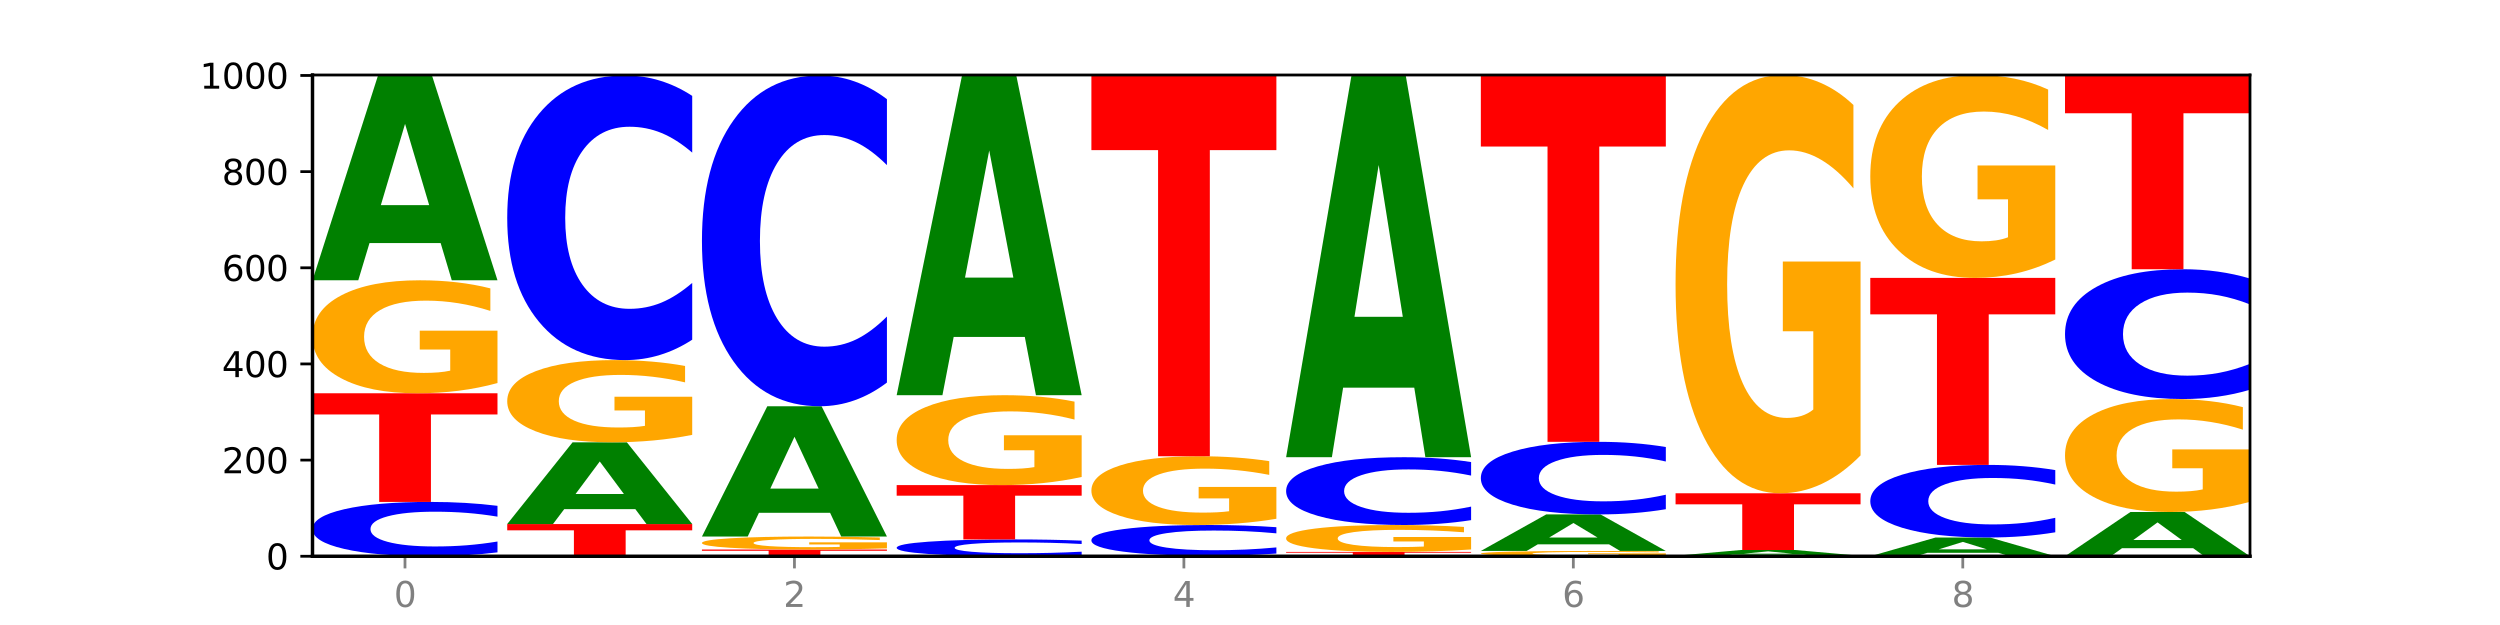
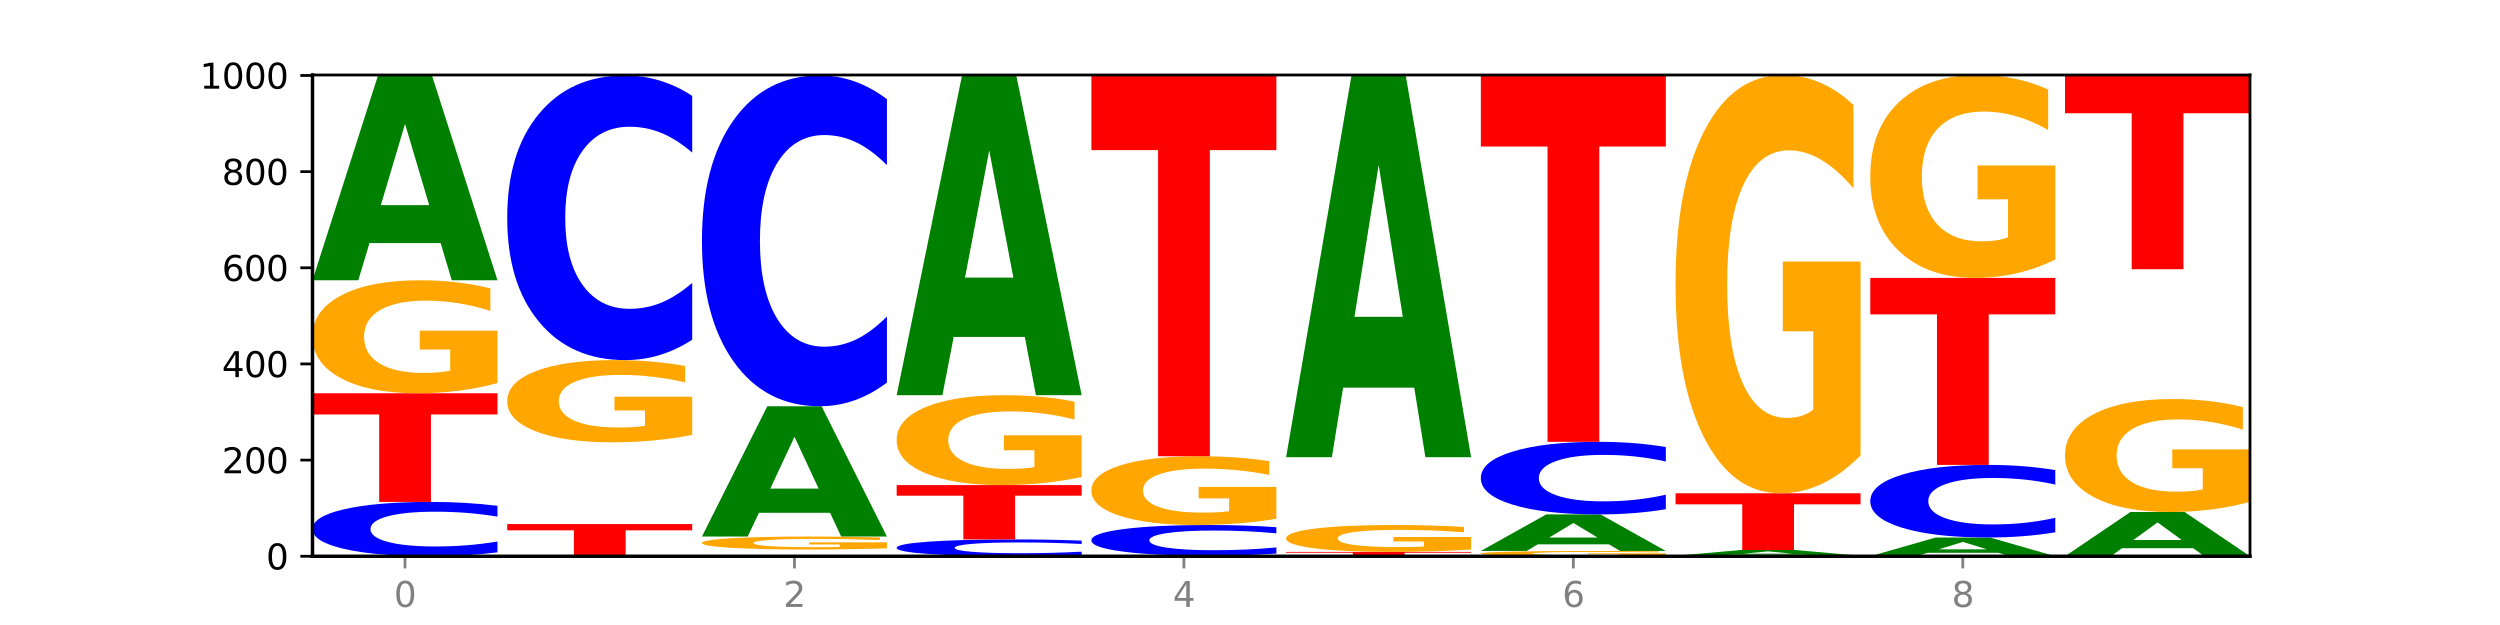
<svg xmlns="http://www.w3.org/2000/svg" xmlns:xlink="http://www.w3.org/1999/xlink" width="720pt" height="180pt" viewBox="0 0 720 180" version="1.1">
  <defs>
    <style type="text/css">*{stroke-linejoin: round; stroke-linecap: butt}</style>
  </defs>
  <g id="figure_1">
    <g id="patch_1">
      <path d="M 0 180  L 720 180  L 720 0  L 0 0  z " style="fill: #ffffff" />
    </g>
    <g id="axes_1">
      <g id="patch_2">
        <path d="M 90 160.2  L 648 160.2  L 648 21.6  L 90 21.6  z " style="fill: #ffffff" />
      </g>
      <g id="line2d_1">
        <path d="M 90 160.2  L 648 160.2  " clip-path="url(#p7cbd9b66fa)" style="fill: none; stroke: #000000; stroke-width: 0.5; stroke-linecap: square" />
      </g>
      <g id="patch_3">
        <path d="M 143.276 159.078  Q 138.82 159.634 134.001 159.916  Q 129.182 160.2 123.934 160.2  Q 108.282 160.2 99.141 158.093  Q 90 155.985 90 152.382  Q 90 148.765 99.141 146.661  Q 108.282 144.554 123.934 144.554  Q 129.182 144.554 134.001 144.838  Q 138.82 145.119 143.276 145.675  L 143.276 148.794  Q 138.78 148.057 134.417 147.715  Q 130.055 147.372 125.236 147.372  Q 116.591 147.372 111.638 148.707  Q 106.698 150.039 106.698 152.382  Q 106.698 154.715 111.638 156.05  Q 116.591 157.382 125.236 157.382  Q 130.055 157.382 134.417 157.039  Q 138.78 156.693 143.276 155.956  L 143.276 159.078  z " clip-path="url(#p7cbd9b66fa)" style="fill: #0000ff" />
      </g>
      <g id="patch_4">
        <path d="M 90 113.262  L 143.276 113.262  L 143.276 119.364  L 124.109 119.364  L 124.109 144.554  L 109.204 144.554  L 109.204 119.364  L 90 119.364  L 90 113.262  z " clip-path="url(#p7cbd9b66fa)" style="fill: #ff0000" />
      </g>
      <g id="patch_5">
        <path d="M 143.276 110.318  Q 137.903 111.79 132.124 112.529  Q 126.345 113.262 120.184 113.262  Q 106.262 113.262 98.131 108.879  Q 90 104.497 90 97.002  Q 90 89.421 98.274 85.072  Q 106.561 80.723 120.972 80.723  Q 126.525 80.723 131.611 81.315  Q 136.709 81.899 141.223 83.055  L 141.223 89.542  Q 136.566 88.056 131.957 87.324  Q 127.348 86.584 122.716 86.584  Q 114.143 86.584 109.498 89.286  Q 104.853 91.981 104.853 97.002  Q 104.853 101.976 109.331 104.692  Q 113.808 107.4 122.047 107.4  Q 124.292 107.4 126.214 107.246  Q 128.136 107.085 129.665 106.748  L 129.665 100.659  L 120.889 100.659  L 120.889 95.235  L 143.276 95.235  L 143.276 110.318  z " clip-path="url(#p7cbd9b66fa)" style="fill: #ffa600" />
      </g>
      <g id="patch_6">
        <path d="M 126.905 70.003  L 106.415 70.003  L 103.18 80.723  L 90 80.723  L 108.823 21.877  L 124.454 21.877  L 143.276 80.723  L 130.107 80.723  L 126.905 70.003  z M 109.683 59.081  L 123.604 59.081  L 116.655 35.674  L 109.683 59.081  z " clip-path="url(#p7cbd9b66fa)" style="fill: #008000" />
      </g>
      <g id="patch_7">
        <path d="M 146.08 150.923  L 199.357 150.923  L 199.357 152.732  L 180.19 152.732  L 180.19 160.2  L 165.285 160.2  L 165.285 152.732  L 146.08 152.732  L 146.08 150.923  z " clip-path="url(#p7cbd9b66fa)" style="fill: #ff0000" />
      </g>
      <g id="patch_8">
-         <path d="M 182.985 146.635  L 162.496 146.635  L 159.261 150.923  L 146.08 150.923  L 164.903 127.385  L 180.534 127.385  L 199.357 150.923  L 186.187 150.923  L 182.985 146.635  z M 165.764 142.266  L 179.684 142.266  L 172.735 132.903  L 165.764 142.266  z " clip-path="url(#p7cbd9b66fa)" style="fill: #008000" />
-       </g>
+         </g>
      <g id="patch_9">
        <path d="M 199.357 125.242  Q 193.984 126.314 188.205 126.852  Q 182.426 127.385 176.265 127.385  Q 162.343 127.385 154.212 124.196  Q 146.08 121.007 146.08 115.553  Q 146.08 110.037 154.355 106.872  Q 162.641 103.708 177.053 103.708  Q 182.605 103.708 187.691 104.138  Q 192.79 104.564 197.303 105.405  L 197.303 110.125  Q 192.646 109.044 188.038 108.511  Q 183.429 107.973 178.796 107.973  Q 170.223 107.973 165.578 109.939  Q 160.934 111.9 160.934 115.553  Q 160.934 119.173 165.411 121.149  Q 169.889 123.12 178.127 123.12  Q 180.372 123.12 182.294 123.007  Q 184.217 122.89 185.745 122.645  L 185.745 118.214  L 176.969 118.214  L 176.969 114.267  L 199.357 114.267  L 199.357 125.242  z " clip-path="url(#p7cbd9b66fa)" style="fill: #ffa600" />
      </g>
      <g id="patch_10">
        <path d="M 199.357 97.832  Q 194.9 100.745 190.081 102.218  Q 185.263 103.708 180.014 103.708  Q 164.363 103.708 155.222 92.668  Q 146.08 81.628 146.08 62.748  Q 146.08 43.801 155.222 32.778  Q 164.363 21.738 180.014 21.738  Q 185.263 21.738 190.081 23.229  Q 194.9 24.702 199.357 27.614  L 199.357 43.954  Q 194.86 40.093 190.498 38.298  Q 186.135 36.503 181.316 36.503  Q 172.672 36.503 167.718 43.496  Q 162.779 50.473 162.779 62.748  Q 162.779 74.974 167.718 81.967  Q 172.672 88.943 181.316 88.943  Q 186.135 88.943 190.498 87.148  Q 194.86 85.336 199.357 81.476  L 199.357 97.832  z " clip-path="url(#p7cbd9b66fa)" style="fill: #0000ff" />
      </g>
      <g id="patch_11">
-         <path d="M 202.161 158.262  L 255.437 158.262  L 255.437 158.64  L 236.27 158.64  L 236.27 160.2  L 221.365 160.2  L 221.365 158.64  L 202.161 158.64  L 202.161 158.262  z " clip-path="url(#p7cbd9b66fa)" style="fill: #ff0000" />
-       </g>
+         </g>
      <g id="patch_12">
        <path d="M 255.437 157.923  Q 250.064 158.092 244.285 158.177  Q 238.506 158.262 232.345 158.262  Q 218.423 158.262 210.292 157.758  Q 202.161 157.255 202.161 156.393  Q 202.161 155.522 210.435 155.023  Q 218.722 154.523 233.133 154.523  Q 238.685 154.523 243.772 154.591  Q 248.87 154.658 253.384 154.791  L 253.384 155.536  Q 248.727 155.366 244.118 155.281  Q 239.509 155.196 234.876 155.196  Q 226.304 155.196 221.659 155.507  Q 217.014 155.817 217.014 156.393  Q 217.014 156.965 221.492 157.277  Q 225.969 157.588 234.208 157.588  Q 236.453 157.588 238.375 157.57  Q 240.297 157.552 241.826 157.513  L 241.826 156.814  L 233.05 156.814  L 233.05 156.19  L 255.437 156.19  L 255.437 157.923  z " clip-path="url(#p7cbd9b66fa)" style="fill: #ffa600" />
      </g>
      <g id="patch_13">
        <path d="M 239.065 147.688  L 218.576 147.688  L 215.341 154.523  L 202.161 154.523  L 220.983 117  L 236.615 117  L 255.437 154.523  L 242.268 154.523  L 239.065 147.688  z M 221.844 140.723  L 235.765 140.723  L 228.815 125.798  L 221.844 140.723  z " clip-path="url(#p7cbd9b66fa)" style="fill: #008000" />
      </g>
      <g id="patch_14">
        <path d="M 255.437 110.172  Q 250.981 113.556 246.162 115.268  Q 241.343 117 236.094 117  Q 220.443 117 211.302 104.17  Q 202.161 91.34 202.161 69.399  Q 202.161 47.379 211.302 34.569  Q 220.443 21.738 236.094 21.738  Q 241.343 21.738 246.162 23.47  Q 250.981 25.182 255.437 28.567  L 255.437 47.556  Q 250.94 43.069 246.578 40.984  Q 242.215 38.898 237.397 38.898  Q 228.752 38.898 223.799 47.025  Q 218.859 55.132 218.859 69.399  Q 218.859 83.606 223.799 91.733  Q 228.752 99.841 237.397 99.841  Q 242.215 99.841 246.578 97.755  Q 250.94 95.649 255.437 91.163  L 255.437 110.172  z " clip-path="url(#p7cbd9b66fa)" style="fill: #0000ff" />
      </g>
      <g id="patch_15">
        <path d="M 311.518 159.853  Q 307.061 160.025 302.242 160.112  Q 297.423 160.2 292.175 160.2  Q 276.524 160.2 267.382 159.547  Q 258.241 158.895 258.241 157.778  Q 258.241 156.658 267.382 156.007  Q 276.524 155.354 292.175 155.354  Q 297.423 155.354 302.242 155.442  Q 307.061 155.529 311.518 155.701  L 311.518 156.667  Q 307.021 156.439 302.658 156.333  Q 298.296 156.227 293.477 156.227  Q 284.832 156.227 279.879 156.64  Q 274.94 157.053 274.94 157.778  Q 274.94 158.501 279.879 158.915  Q 284.832 159.327 293.477 159.327  Q 298.296 159.327 302.658 159.221  Q 307.021 159.114 311.518 158.886  L 311.518 159.853  z " clip-path="url(#p7cbd9b66fa)" style="fill: #0000ff" />
      </g>
      <g id="patch_16">
        <path d="M 258.241 139.708  L 311.518 139.708  L 311.518 142.759  L 292.35 142.759  L 292.35 155.354  L 277.445 155.354  L 277.445 142.759  L 258.241 142.759  L 258.241 139.708  z " clip-path="url(#p7cbd9b66fa)" style="fill: #ff0000" />
      </g>
      <g id="patch_17">
        <path d="M 311.518 137.365  Q 306.145 138.536 300.366 139.125  Q 294.587 139.708 288.426 139.708  Q 274.504 139.708 266.372 136.22  Q 258.241 132.733 258.241 126.77  Q 258.241 120.736 266.516 117.276  Q 274.802 113.815 289.214 113.815  Q 294.766 113.815 299.852 114.286  Q 304.951 114.751 309.464 115.671  L 309.464 120.833  Q 304.807 119.651 300.198 119.068  Q 295.59 118.479 290.957 118.479  Q 282.384 118.479 277.739 120.629  Q 273.095 122.774 273.095 126.77  Q 273.095 130.727 277.572 132.888  Q 282.05 135.044 290.288 135.044  Q 292.533 135.044 294.455 134.921  Q 296.378 134.792 297.906 134.525  L 297.906 129.679  L 289.13 129.679  L 289.13 125.363  L 311.518 125.363  L 311.518 137.365  z " clip-path="url(#p7cbd9b66fa)" style="fill: #ffa600" />
      </g>
      <g id="patch_18">
        <path d="M 295.146 97.042  L 274.657 97.042  L 271.421 113.815  L 258.241 113.815  L 277.064 21.738  L 292.695 21.738  L 311.518 113.815  L 298.348 113.815  L 295.146 97.042  z M 277.924 79.953  L 291.845 79.953  L 284.896 43.327  L 277.924 79.953  z " clip-path="url(#p7cbd9b66fa)" style="fill: #008000" />
      </g>
      <g id="patch_19">
        <path d="M 351.226 160.175  L 330.737 160.175  L 327.502 160.2  L 314.322 160.2  L 333.144 160.062  L 348.775 160.062  L 367.598 160.2  L 354.429 160.2  L 351.226 160.175  z M 334.005 160.149  L 347.926 160.149  L 340.976 160.094  L 334.005 160.149  z " clip-path="url(#p7cbd9b66fa)" style="fill: #008000" />
      </g>
      <g id="patch_20">
        <path d="M 367.598 159.426  Q 363.142 159.741 358.323 159.9  Q 353.504 160.062 348.255 160.062  Q 332.604 160.062 323.463 158.868  Q 314.322 157.675 314.322 155.634  Q 314.322 153.585 323.463 152.393  Q 332.604 151.2 348.255 151.2  Q 353.504 151.2 358.323 151.361  Q 363.142 151.52 367.598 151.835  L 367.598 153.602  Q 363.101 153.184 358.739 152.99  Q 354.376 152.796 349.557 152.796  Q 340.913 152.796 335.96 153.552  Q 331.02 154.306 331.02 155.634  Q 331.02 156.955 335.96 157.711  Q 340.913 158.465 349.557 158.465  Q 354.376 158.465 358.739 158.271  Q 363.101 158.075 367.598 157.658  L 367.598 159.426  z " clip-path="url(#p7cbd9b66fa)" style="fill: #0000ff" />
      </g>
      <g id="patch_21">
        <path d="M 367.598 149.409  Q 362.225 150.304 356.446 150.754  Q 350.667 151.2 344.506 151.2  Q 330.584 151.2 322.453 148.533  Q 314.322 145.867 314.322 141.306  Q 314.322 136.693 322.596 134.046  Q 330.882 131.4 345.294 131.4  Q 350.846 131.4 355.933 131.76  Q 361.031 132.116 365.544 132.819  L 365.544 136.766  Q 360.888 135.862 356.279 135.416  Q 351.67 134.967 347.037 134.967  Q 338.464 134.967 333.82 136.611  Q 329.175 138.251 329.175 141.306  Q 329.175 144.333 333.653 145.985  Q 338.13 147.633 346.369 147.633  Q 348.613 147.633 350.536 147.539  Q 352.458 147.441 353.986 147.237  L 353.986 143.531  L 345.21 143.531  L 345.21 140.23  L 367.598 140.23  L 367.598 149.409  z " clip-path="url(#p7cbd9b66fa)" style="fill: #ffa600" />
      </g>
      <g id="patch_22">
        <path d="M 314.322 21.877  L 367.598 21.877  L 367.598 43.237  L 348.431 43.237  L 348.431 131.4  L 333.526 131.4  L 333.526 43.237  L 314.322 43.237  L 314.322 21.877  z " clip-path="url(#p7cbd9b66fa)" style="fill: #ff0000" />
      </g>
      <g id="patch_23">
        <path d="M 370.402 158.954  L 423.678 158.954  L 423.678 159.197  L 404.511 159.197  L 404.511 160.2  L 389.606 160.2  L 389.606 159.197  L 370.402 159.197  L 370.402 158.954  z " clip-path="url(#p7cbd9b66fa)" style="fill: #ff0000" />
      </g>
      <g id="patch_24">
        <path d="M 423.678 158.252  Q 418.305 158.603 412.526 158.779  Q 406.747 158.954 400.586 158.954  Q 386.664 158.954 378.533 157.91  Q 370.402 156.865 370.402 155.079  Q 370.402 153.273 378.676 152.236  Q 386.963 151.2 401.374 151.2  Q 406.927 151.2 412.013 151.341  Q 417.111 151.48 421.625 151.756  L 421.625 153.301  Q 416.968 152.947 412.359 152.773  Q 407.75 152.597 403.118 152.597  Q 394.545 152.597 389.9 153.241  Q 385.255 153.883 385.255 155.079  Q 385.255 156.265 389.733 156.912  Q 394.21 157.557 402.449 157.557  Q 404.694 157.557 406.616 157.52  Q 408.538 157.482 410.067 157.402  L 410.067 155.951  L 401.291 155.951  L 401.291 154.658  L 423.678 154.658  L 423.678 158.252  z " clip-path="url(#p7cbd9b66fa)" style="fill: #ffa600" />
      </g>
      <g id="patch_25">
-         <path d="M 423.678 149.801  Q 419.222 150.494 414.403 150.845  Q 409.584 151.2 404.336 151.2  Q 388.684 151.2 379.543 148.571  Q 370.402 145.941 370.402 141.445  Q 370.402 136.932 379.543 134.306  Q 388.684 131.677 404.336 131.677  Q 409.584 131.677 414.403 132.032  Q 419.222 132.383 423.678 133.076  L 423.678 136.968  Q 419.182 136.049 414.819 135.621  Q 410.457 135.194 405.638 135.194  Q 396.993 135.194 392.04 136.859  Q 387.1 138.521 387.1 141.445  Q 387.1 144.356 392.04 146.022  Q 396.993 147.683 405.638 147.683  Q 410.457 147.683 414.819 147.256  Q 419.182 146.824 423.678 145.905  L 423.678 149.801  z " clip-path="url(#p7cbd9b66fa)" style="fill: #0000ff" />
-       </g>
+         </g>
      <g id="patch_26">
        <path d="M 407.307 111.65  L 386.817 111.65  L 383.582 131.677  L 370.402 131.677  L 389.225 21.738  L 404.856 21.738  L 423.678 131.677  L 410.509 131.677  L 407.307 111.65  z M 390.085 91.245  L 404.006 91.245  L 397.057 47.515  L 390.085 91.245  z " clip-path="url(#p7cbd9b66fa)" style="fill: #008000" />
      </g>
      <g id="patch_27">
        <path d="M 479.759 160.062  Q 474.386 160.131 468.607 160.166  Q 462.828 160.2 456.667 160.2  Q 442.745 160.2 434.614 159.995  Q 426.482 159.79 426.482 159.439  Q 426.482 159.084 434.757 158.88  Q 443.043 158.677 457.455 158.677  Q 463.007 158.677 468.093 158.705  Q 473.192 158.732 477.705 158.786  L 477.705 159.09  Q 473.049 159.02 468.44 158.986  Q 463.831 158.951 459.198 158.951  Q 450.625 158.951 445.98 159.078  Q 441.336 159.204 441.336 159.439  Q 441.336 159.672 445.813 159.799  Q 450.291 159.926 458.529 159.926  Q 460.774 159.926 462.697 159.918  Q 464.619 159.911 466.147 159.895  L 466.147 159.61  L 457.371 159.61  L 457.371 159.356  L 479.759 159.356  L 479.759 160.062  z " clip-path="url(#p7cbd9b66fa)" style="fill: #ffa600" />
      </g>
      <g id="patch_28">
        <path d="M 463.387 156.76  L 442.898 156.76  L 439.663 158.677  L 426.482 158.677  L 445.305 148.154  L 460.936 148.154  L 479.759 158.677  L 466.589 158.677  L 463.387 156.76  z M 446.166 154.807  L 460.087 154.807  L 453.137 150.621  L 446.166 154.807  z " clip-path="url(#p7cbd9b66fa)" style="fill: #008000" />
      </g>
      <g id="patch_29">
        <path d="M 479.759 146.655  Q 475.302 147.398 470.483 147.774  Q 465.665 148.154 460.416 148.154  Q 444.765 148.154 435.624 145.338  Q 426.482 142.522 426.482 137.706  Q 426.482 132.874 435.624 130.062  Q 444.765 127.246 460.416 127.246  Q 465.665 127.246 470.483 127.626  Q 475.302 128.002 479.759 128.745  L 479.759 132.913  Q 475.262 131.928 470.9 131.47  Q 466.537 131.012 461.718 131.012  Q 453.074 131.012 448.12 132.796  Q 443.181 134.575 443.181 137.706  Q 443.181 140.825 448.12 142.608  Q 453.074 144.388 461.718 144.388  Q 466.537 144.388 470.9 143.93  Q 475.262 143.468 479.759 142.483  L 479.759 146.655  z " clip-path="url(#p7cbd9b66fa)" style="fill: #0000ff" />
      </g>
      <g id="patch_30">
        <path d="M 426.482 21.6  L 479.759 21.6  L 479.759 42.204  L 460.592 42.204  L 460.592 127.246  L 445.687 127.246  L 445.687 42.204  L 426.482 42.204  L 426.482 21.6  z " clip-path="url(#p7cbd9b66fa)" style="fill: #ff0000" />
      </g>
      <g id="patch_31">
        <path d="M 535.839 160.19  Q 531.383 160.195 526.564 160.197  Q 521.745 160.2 516.496 160.2  Q 500.845 160.2 491.704 160.181  Q 482.563 160.163 482.563 160.131  Q 482.563 160.099 491.704 160.08  Q 500.845 160.062 516.496 160.062  Q 521.745 160.062 526.564 160.064  Q 531.383 160.067 535.839 160.071  L 535.839 160.099  Q 531.342 160.093 526.98 160.09  Q 522.617 160.086 517.799 160.086  Q 509.154 160.086 504.201 160.098  Q 499.261 160.11 499.261 160.131  Q 499.261 160.151 504.201 160.163  Q 509.154 160.175 517.799 160.175  Q 522.617 160.175 526.98 160.172  Q 531.342 160.169 535.839 160.162  L 535.839 160.19  z " clip-path="url(#p7cbd9b66fa)" style="fill: #0000ff" />
      </g>
      <g id="patch_32">
        <path d="M 519.467 159.759  L 498.978 159.759  L 495.743 160.062  L 482.563 160.062  L 501.385 158.4  L 517.017 158.4  L 535.839 160.062  L 522.67 160.062  L 519.467 159.759  z M 502.246 159.45  L 516.167 159.45  L 509.217 158.79  L 502.246 159.45  z " clip-path="url(#p7cbd9b66fa)" style="fill: #008000" />
      </g>
      <g id="patch_33">
        <path d="M 482.563 142.062  L 535.839 142.062  L 535.839 145.248  L 516.672 145.248  L 516.672 158.4  L 501.767 158.4  L 501.767 145.248  L 482.563 145.248  L 482.563 142.062  z " clip-path="url(#p7cbd9b66fa)" style="fill: #ff0000" />
      </g>
      <g id="patch_34">
        <path d="M 535.839 131.163  Q 530.466 136.612 524.687 139.349  Q 518.908 142.062 512.747 142.062  Q 498.825 142.062 490.694 125.837  Q 482.563 109.613 482.563 81.868  Q 482.563 53.799 490.837 37.7  Q 499.124 21.6 513.535 21.6  Q 519.087 21.6 524.174 23.79  Q 529.272 25.955 533.786 30.235  L 533.786 54.247  Q 529.129 48.748 524.52 46.036  Q 519.911 43.299 515.278 43.299  Q 506.706 43.299 502.061 53.302  Q 497.416 63.28 497.416 81.868  Q 497.416 100.282 501.894 110.335  Q 506.371 120.363 514.61 120.363  Q 516.855 120.363 518.777 119.791  Q 520.699 119.194 522.228 117.949  L 522.228 95.405  L 513.452 95.405  L 513.452 75.324  L 535.839 75.324  L 535.839 131.163  z " clip-path="url(#p7cbd9b66fa)" style="fill: #ffa600" />
      </g>
      <g id="patch_35">
        <path d="M 575.548 159.216  L 555.059 159.216  L 551.823 160.2  L 538.643 160.2  L 557.466 154.8  L 573.097 154.8  L 591.92 160.2  L 578.75 160.2  L 575.548 159.216  z M 558.326 158.214  L 572.247 158.214  L 565.298 156.066  L 558.326 158.214  z " clip-path="url(#p7cbd9b66fa)" style="fill: #008000" />
      </g>
      <g id="patch_36">
        <path d="M 591.92 153.301  Q 587.463 154.044 582.644 154.42  Q 577.825 154.8 572.577 154.8  Q 556.926 154.8 547.784 151.984  Q 538.643 149.168 538.643 144.353  Q 538.643 139.52 547.784 136.708  Q 556.926 133.892 572.577 133.892  Q 577.825 133.892 582.644 134.272  Q 587.463 134.648 591.92 135.391  L 591.92 139.559  Q 587.423 138.574 583.06 138.116  Q 578.698 137.658 573.879 137.658  Q 565.234 137.658 560.281 139.442  Q 555.342 141.221 555.342 144.353  Q 555.342 147.471 560.281 149.255  Q 565.234 151.034 573.879 151.034  Q 578.698 151.034 583.06 150.576  Q 587.423 150.114 591.92 149.129  L 591.92 153.301  z " clip-path="url(#p7cbd9b66fa)" style="fill: #0000ff" />
      </g>
      <g id="patch_37">
        <path d="M 538.643 80.031  L 591.92 80.031  L 591.92 90.535  L 572.752 90.535  L 572.752 133.892  L 557.847 133.892  L 557.847 90.535  L 538.643 90.535  L 538.643 80.031  z " clip-path="url(#p7cbd9b66fa)" style="fill: #ff0000" />
      </g>
      <g id="patch_38">
        <path d="M 591.92 74.744  Q 586.547 77.387 580.768 78.715  Q 574.989 80.031 568.828 80.031  Q 554.906 80.031 546.774 72.161  Q 538.643 64.292 538.643 50.833  Q 538.643 37.219 546.918 29.409  Q 555.204 21.6 569.616 21.6  Q 575.168 21.6 580.254 22.662  Q 585.353 23.712 589.866 25.788  L 589.866 37.436  Q 585.209 34.768 580.6 33.453  Q 575.992 32.125 571.359 32.125  Q 562.786 32.125 558.141 36.977  Q 553.497 41.817 553.497 50.833  Q 553.497 59.765 557.974 64.642  Q 562.452 69.506 570.69 69.506  Q 572.935 69.506 574.857 69.228  Q 576.78 68.938 578.308 68.335  L 578.308 57.4  L 569.532 57.4  L 569.532 47.659  L 591.92 47.659  L 591.92 74.744  z " clip-path="url(#p7cbd9b66fa)" style="fill: #ffa600" />
      </g>
      <g id="patch_39">
        <path d="M 631.628 157.879  L 611.139 157.879  L 607.904 160.2  L 594.724 160.2  L 613.546 147.462  L 629.177 147.462  L 648 160.2  L 634.831 160.2  L 631.628 157.879  z M 614.407 155.515  L 628.328 155.515  L 621.378 150.448  L 614.407 155.515  z " clip-path="url(#p7cbd9b66fa)" style="fill: #008000" />
      </g>
      <g id="patch_40">
        <path d="M 648 144.518  Q 642.627 145.99 636.848 146.729  Q 631.069 147.462 624.908 147.462  Q 610.986 147.462 602.855 143.079  Q 594.724 138.697 594.724 131.202  Q 594.724 123.621 602.998 119.272  Q 611.284 114.923 625.696 114.923  Q 631.248 114.923 636.335 115.515  Q 641.433 116.099 645.946 117.255  L 645.946 123.742  Q 641.29 122.256 636.681 121.524  Q 632.072 120.784 627.439 120.784  Q 618.866 120.784 614.222 123.486  Q 609.577 126.181 609.577 131.202  Q 609.577 136.176 614.055 138.892  Q 618.532 141.6 626.771 141.6  Q 629.015 141.6 630.938 141.446  Q 632.86 141.285 634.388 140.948  L 634.388 134.859  L 625.612 134.859  L 625.612 129.435  L 648 129.435  L 648 144.518  z " clip-path="url(#p7cbd9b66fa)" style="fill: #ffa600" />
      </g>
      <g id="patch_41">
-         <path d="M 648 112.243  Q 643.544 113.572 638.725 114.243  Q 633.906 114.923 628.657 114.923  Q 613.006 114.923 603.865 109.888  Q 594.724 104.853 594.724 96.242  Q 594.724 87.601 603.865 82.574  Q 613.006 77.538 628.657 77.538  Q 633.906 77.538 638.725 78.218  Q 643.544 78.89 648 80.218  L 648 87.67  Q 643.503 85.91 639.141 85.091  Q 634.778 84.272 629.959 84.272  Q 621.315 84.272 616.362 87.462  Q 611.422 90.644 611.422 96.242  Q 611.422 101.818 616.362 105.007  Q 621.315 108.189 629.959 108.189  Q 634.778 108.189 639.141 107.37  Q 643.503 106.544 648 104.783  L 648 112.243  z " clip-path="url(#p7cbd9b66fa)" style="fill: #0000ff" />
-       </g>
+         </g>
      <g id="patch_42">
        <path d="M 594.724 21.738  L 648 21.738  L 648 32.621  L 628.833 32.621  L 628.833 77.538  L 613.928 77.538  L 613.928 32.621  L 594.724 32.621  L 594.724 21.738  z " clip-path="url(#p7cbd9b66fa)" style="fill: #ff0000" />
      </g>
      <g id="matplotlib.axis_1">
        <g id="xtick_1">
          <g id="line2d_2">
            <defs>
              <path id="m6fecbacf31" d="M 0 0  L 0 3.5  " style="stroke: #808080; stroke-width: 0.8" />
            </defs>
            <g>
              <use xlink:href="#m6fecbacf31" x="116.638" y="160.2" style="fill: #808080; stroke: #808080; stroke-width: 0.8" />
            </g>
          </g>
          <g id="text_1">
            <g style="fill: #808080" transform="translate(113.457 174.798) scale(0.1 -0.1)">
              <defs>
                <path id="DejaVuSans-30" d="M 2034 4250  Q 1547 4250 1301 3770  Q 1056 3291 1056 2328  Q 1056 1369 1301 889  Q 1547 409 2034 409  Q 2525 409 2770 889  Q 3016 1369 3016 2328  Q 3016 3291 2770 3770  Q 2525 4250 2034 4250  z M 2034 4750  Q 2819 4750 3233 4129  Q 3647 3509 3647 2328  Q 3647 1150 3233 529  Q 2819 -91 2034 -91  Q 1250 -91 836 529  Q 422 1150 422 2328  Q 422 3509 836 4129  Q 1250 4750 2034 4750  z " transform="scale(0.016)" />
              </defs>
              <use xlink:href="#DejaVuSans-30" />
            </g>
          </g>
        </g>
        <g id="xtick_2">
          <g id="line2d_3">
            <g>
              <use xlink:href="#m6fecbacf31" x="228.799" y="160.2" style="fill: #808080; stroke: #808080; stroke-width: 0.8" />
            </g>
          </g>
          <g id="text_2">
            <g style="fill: #808080" transform="translate(225.618 174.798) scale(0.1 -0.1)">
              <defs>
                <path id="DejaVuSans-32" d="M 1228 531  L 3431 531  L 3431 0  L 469 0  L 469 531  Q 828 903 1448 1529  Q 2069 2156 2228 2338  Q 2531 2678 2651 2914  Q 2772 3150 2772 3378  Q 2772 3750 2511 3984  Q 2250 4219 1831 4219  Q 1534 4219 1204 4116  Q 875 4013 500 3803  L 500 4441  Q 881 4594 1212 4672  Q 1544 4750 1819 4750  Q 2544 4750 2975 4387  Q 3406 4025 3406 3419  Q 3406 3131 3298 2873  Q 3191 2616 2906 2266  Q 2828 2175 2409 1742  Q 1991 1309 1228 531  z " transform="scale(0.016)" />
              </defs>
              <use xlink:href="#DejaVuSans-32" />
            </g>
          </g>
        </g>
        <g id="xtick_3">
          <g id="line2d_4">
            <g>
              <use xlink:href="#m6fecbacf31" x="340.96" y="160.2" style="fill: #808080; stroke: #808080; stroke-width: 0.8" />
            </g>
          </g>
          <g id="text_3">
            <g style="fill: #808080" transform="translate(337.779 174.798) scale(0.1 -0.1)">
              <defs>
                <path id="DejaVuSans-34" d="M 2419 4116  L 825 1625  L 2419 1625  L 2419 4116  z M 2253 4666  L 3047 4666  L 3047 1625  L 3713 1625  L 3713 1100  L 3047 1100  L 3047 0  L 2419 0  L 2419 1100  L 313 1100  L 313 1709  L 2253 4666  z " transform="scale(0.016)" />
              </defs>
              <use xlink:href="#DejaVuSans-34" />
            </g>
          </g>
        </g>
        <g id="xtick_4">
          <g id="line2d_5">
            <g>
              <use xlink:href="#m6fecbacf31" x="453.121" y="160.2" style="fill: #808080; stroke: #808080; stroke-width: 0.8" />
            </g>
          </g>
          <g id="text_4">
            <g style="fill: #808080" transform="translate(449.939 174.798) scale(0.1 -0.1)">
              <defs>
                <path id="DejaVuSans-36" d="M 2113 2584  Q 1688 2584 1439 2293  Q 1191 2003 1191 1497  Q 1191 994 1439 701  Q 1688 409 2113 409  Q 2538 409 2786 701  Q 3034 994 3034 1497  Q 3034 2003 2786 2293  Q 2538 2584 2113 2584  z M 3366 4563  L 3366 3988  Q 3128 4100 2886 4159  Q 2644 4219 2406 4219  Q 1781 4219 1451 3797  Q 1122 3375 1075 2522  Q 1259 2794 1537 2939  Q 1816 3084 2150 3084  Q 2853 3084 3261 2657  Q 3669 2231 3669 1497  Q 3669 778 3244 343  Q 2819 -91 2113 -91  Q 1303 -91 875 529  Q 447 1150 447 2328  Q 447 3434 972 4092  Q 1497 4750 2381 4750  Q 2619 4750 2861 4703  Q 3103 4656 3366 4563  z " transform="scale(0.016)" />
              </defs>
              <use xlink:href="#DejaVuSans-36" />
            </g>
          </g>
        </g>
        <g id="xtick_5">
          <g id="line2d_6">
            <g>
              <use xlink:href="#m6fecbacf31" x="565.281" y="160.2" style="fill: #808080; stroke: #808080; stroke-width: 0.8" />
            </g>
          </g>
          <g id="text_5">
            <g style="fill: #808080" transform="translate(562.1 174.798) scale(0.1 -0.1)">
              <defs>
                <path id="DejaVuSans-38" d="M 2034 2216  Q 1584 2216 1326 1975  Q 1069 1734 1069 1313  Q 1069 891 1326 650  Q 1584 409 2034 409  Q 2484 409 2743 651  Q 3003 894 3003 1313  Q 3003 1734 2745 1975  Q 2488 2216 2034 2216  z M 1403 2484  Q 997 2584 770 2862  Q 544 3141 544 3541  Q 544 4100 942 4425  Q 1341 4750 2034 4750  Q 2731 4750 3128 4425  Q 3525 4100 3525 3541  Q 3525 3141 3298 2862  Q 3072 2584 2669 2484  Q 3125 2378 3379 2068  Q 3634 1759 3634 1313  Q 3634 634 3220 271  Q 2806 -91 2034 -91  Q 1263 -91 848 271  Q 434 634 434 1313  Q 434 1759 690 2068  Q 947 2378 1403 2484  z M 1172 3481  Q 1172 3119 1398 2916  Q 1625 2713 2034 2713  Q 2441 2713 2670 2916  Q 2900 3119 2900 3481  Q 2900 3844 2670 4047  Q 2441 4250 2034 4250  Q 1625 4250 1398 4047  Q 1172 3844 1172 3481  z " transform="scale(0.016)" />
              </defs>
              <use xlink:href="#DejaVuSans-38" />
            </g>
          </g>
        </g>
      </g>
      <g id="matplotlib.axis_2">
        <g id="ytick_1">
          <g id="line2d_7">
            <defs>
              <path id="m5dd6813b7e" d="M 0 0  L -3.5 0  " style="stroke: #000000; stroke-width: 0.8" />
            </defs>
            <g>
              <use xlink:href="#m5dd6813b7e" x="90" y="160.2" style="stroke: #000000; stroke-width: 0.8" />
            </g>
          </g>
          <g id="text_6">
            <g transform="translate(76.638 163.999) scale(0.1 -0.1)">
              <use xlink:href="#DejaVuSans-30" />
            </g>
          </g>
        </g>
        <g id="ytick_2">
          <g id="line2d_8">
            <g>
              <use xlink:href="#m5dd6813b7e" x="90" y="132.508" style="stroke: #000000; stroke-width: 0.8" />
            </g>
          </g>
          <g id="text_7">
            <g transform="translate(63.913 136.307) scale(0.1 -0.1)">
              <use xlink:href="#DejaVuSans-32" />
              <use xlink:href="#DejaVuSans-30" x="63.623" />
              <use xlink:href="#DejaVuSans-30" x="127.246" />
            </g>
          </g>
        </g>
        <g id="ytick_3">
          <g id="line2d_9">
            <g>
              <use xlink:href="#m5dd6813b7e" x="90" y="104.815" style="stroke: #000000; stroke-width: 0.8" />
            </g>
          </g>
          <g id="text_8">
            <g transform="translate(63.913 108.615) scale(0.1 -0.1)">
              <use xlink:href="#DejaVuSans-34" />
              <use xlink:href="#DejaVuSans-30" x="63.623" />
              <use xlink:href="#DejaVuSans-30" x="127.246" />
            </g>
          </g>
        </g>
        <g id="ytick_4">
          <g id="line2d_10">
            <g>
              <use xlink:href="#m5dd6813b7e" x="90" y="77.123" style="stroke: #000000; stroke-width: 0.8" />
            </g>
          </g>
          <g id="text_9">
            <g transform="translate(63.913 80.922) scale(0.1 -0.1)">
              <use xlink:href="#DejaVuSans-36" />
              <use xlink:href="#DejaVuSans-30" x="63.623" />
              <use xlink:href="#DejaVuSans-30" x="127.246" />
            </g>
          </g>
        </g>
        <g id="ytick_5">
          <g id="line2d_11">
            <g>
              <use xlink:href="#m5dd6813b7e" x="90" y="49.431" style="stroke: #000000; stroke-width: 0.8" />
            </g>
          </g>
          <g id="text_10">
            <g transform="translate(63.913 53.23) scale(0.1 -0.1)">
              <use xlink:href="#DejaVuSans-38" />
              <use xlink:href="#DejaVuSans-30" x="63.623" />
              <use xlink:href="#DejaVuSans-30" x="127.246" />
            </g>
          </g>
        </g>
        <g id="ytick_6">
          <g id="line2d_12">
            <g>
              <use xlink:href="#m5dd6813b7e" x="90" y="21.738" style="stroke: #000000; stroke-width: 0.8" />
            </g>
          </g>
          <g id="text_11">
            <g transform="translate(57.55 25.538) scale(0.1 -0.1)">
              <defs>
                <path id="DejaVuSans-31" d="M 794 531  L 1825 531  L 1825 4091  L 703 3866  L 703 4441  L 1819 4666  L 2450 4666  L 2450 531  L 3481 531  L 3481 0  L 794 0  L 794 531  z " transform="scale(0.016)" />
              </defs>
              <use xlink:href="#DejaVuSans-31" />
              <use xlink:href="#DejaVuSans-30" x="63.623" />
              <use xlink:href="#DejaVuSans-30" x="127.246" />
              <use xlink:href="#DejaVuSans-30" x="190.869" />
            </g>
          </g>
        </g>
      </g>
      <g id="patch_43">
        <path d="M 90 160.2  L 90 21.6  " style="fill: none; stroke: #000000; stroke-linejoin: miter; stroke-linecap: square" />
      </g>
      <g id="patch_44">
        <path d="M 648 160.2  L 648 21.6  " style="fill: none; stroke: #000000; stroke-width: 0.8; stroke-linejoin: miter; stroke-linecap: square" />
      </g>
      <g id="patch_45">
        <path d="M 90 160.2  L 648 160.2  " style="fill: none; stroke: #000000; stroke-linejoin: miter; stroke-linecap: square" />
      </g>
      <g id="patch_46">
        <path d="M 90 21.6  L 648 21.6  " style="fill: none; stroke: #000000; stroke-width: 0.8; stroke-linejoin: miter; stroke-linecap: square" />
      </g>
    </g>
  </g>
  <defs>
    <clipPath id="p7cbd9b66fa">
      <rect x="90" y="21.6" width="558" height="138.6" />
    </clipPath>
  </defs>
</svg>